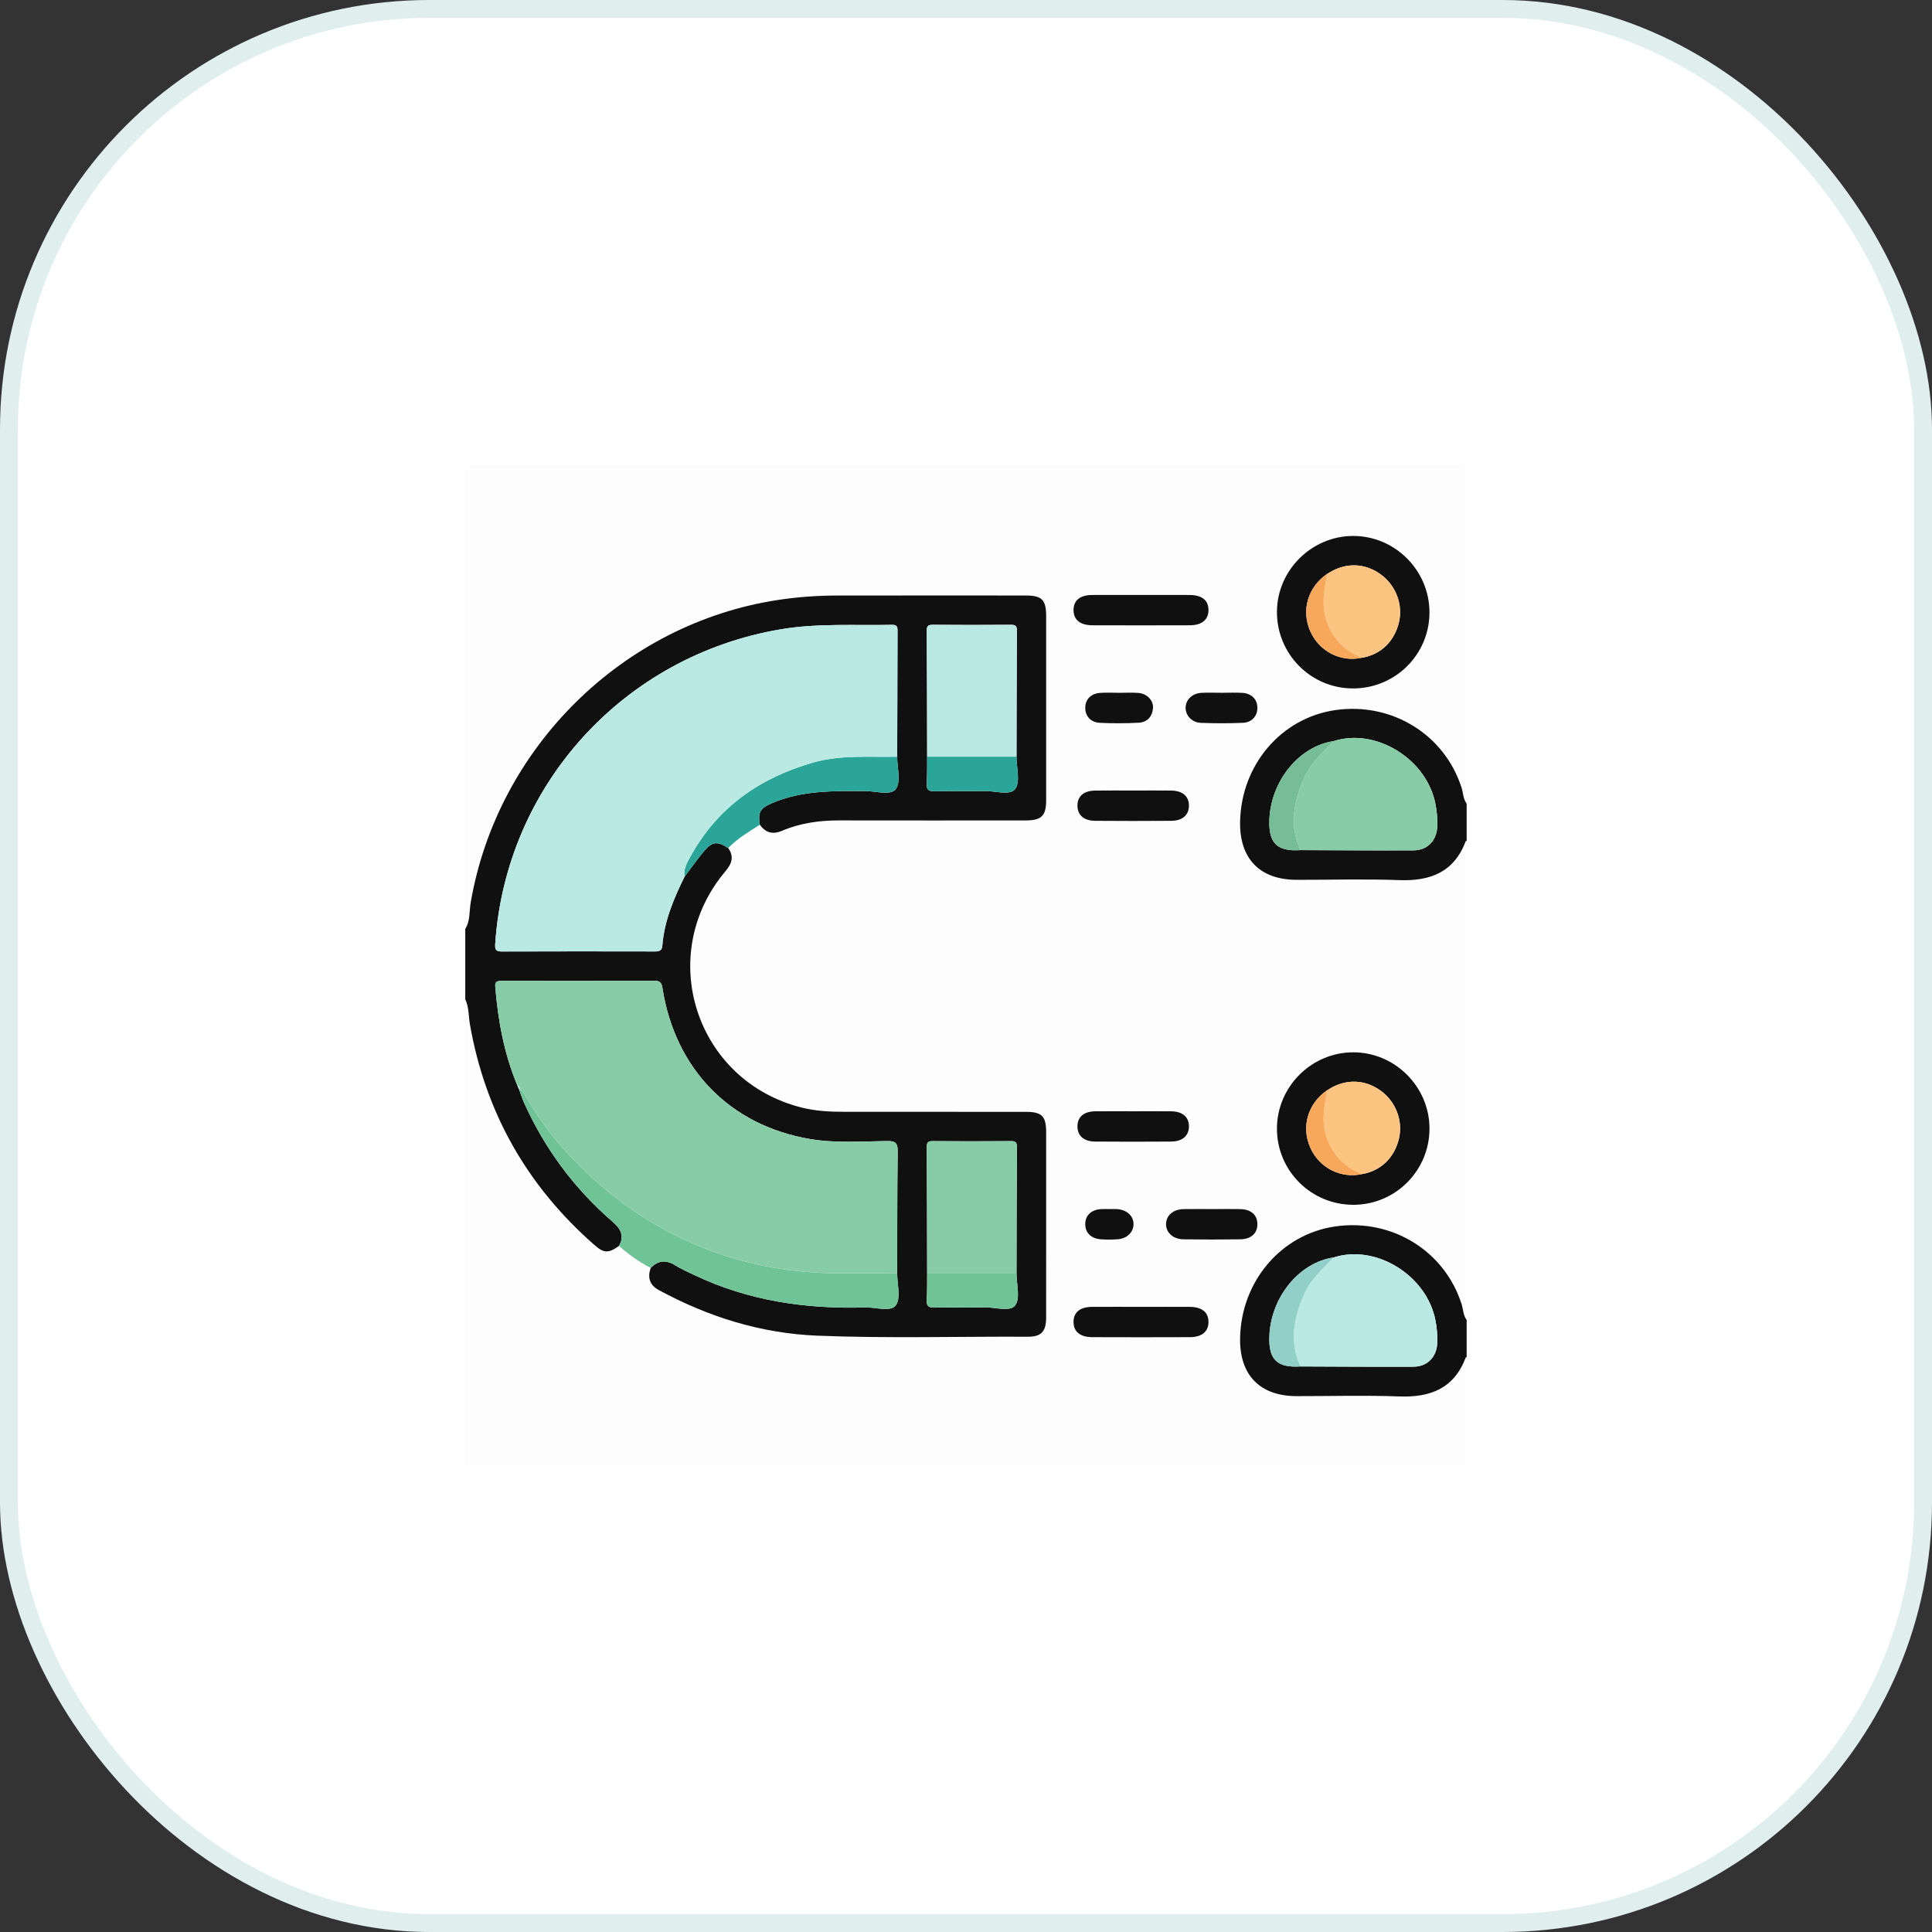
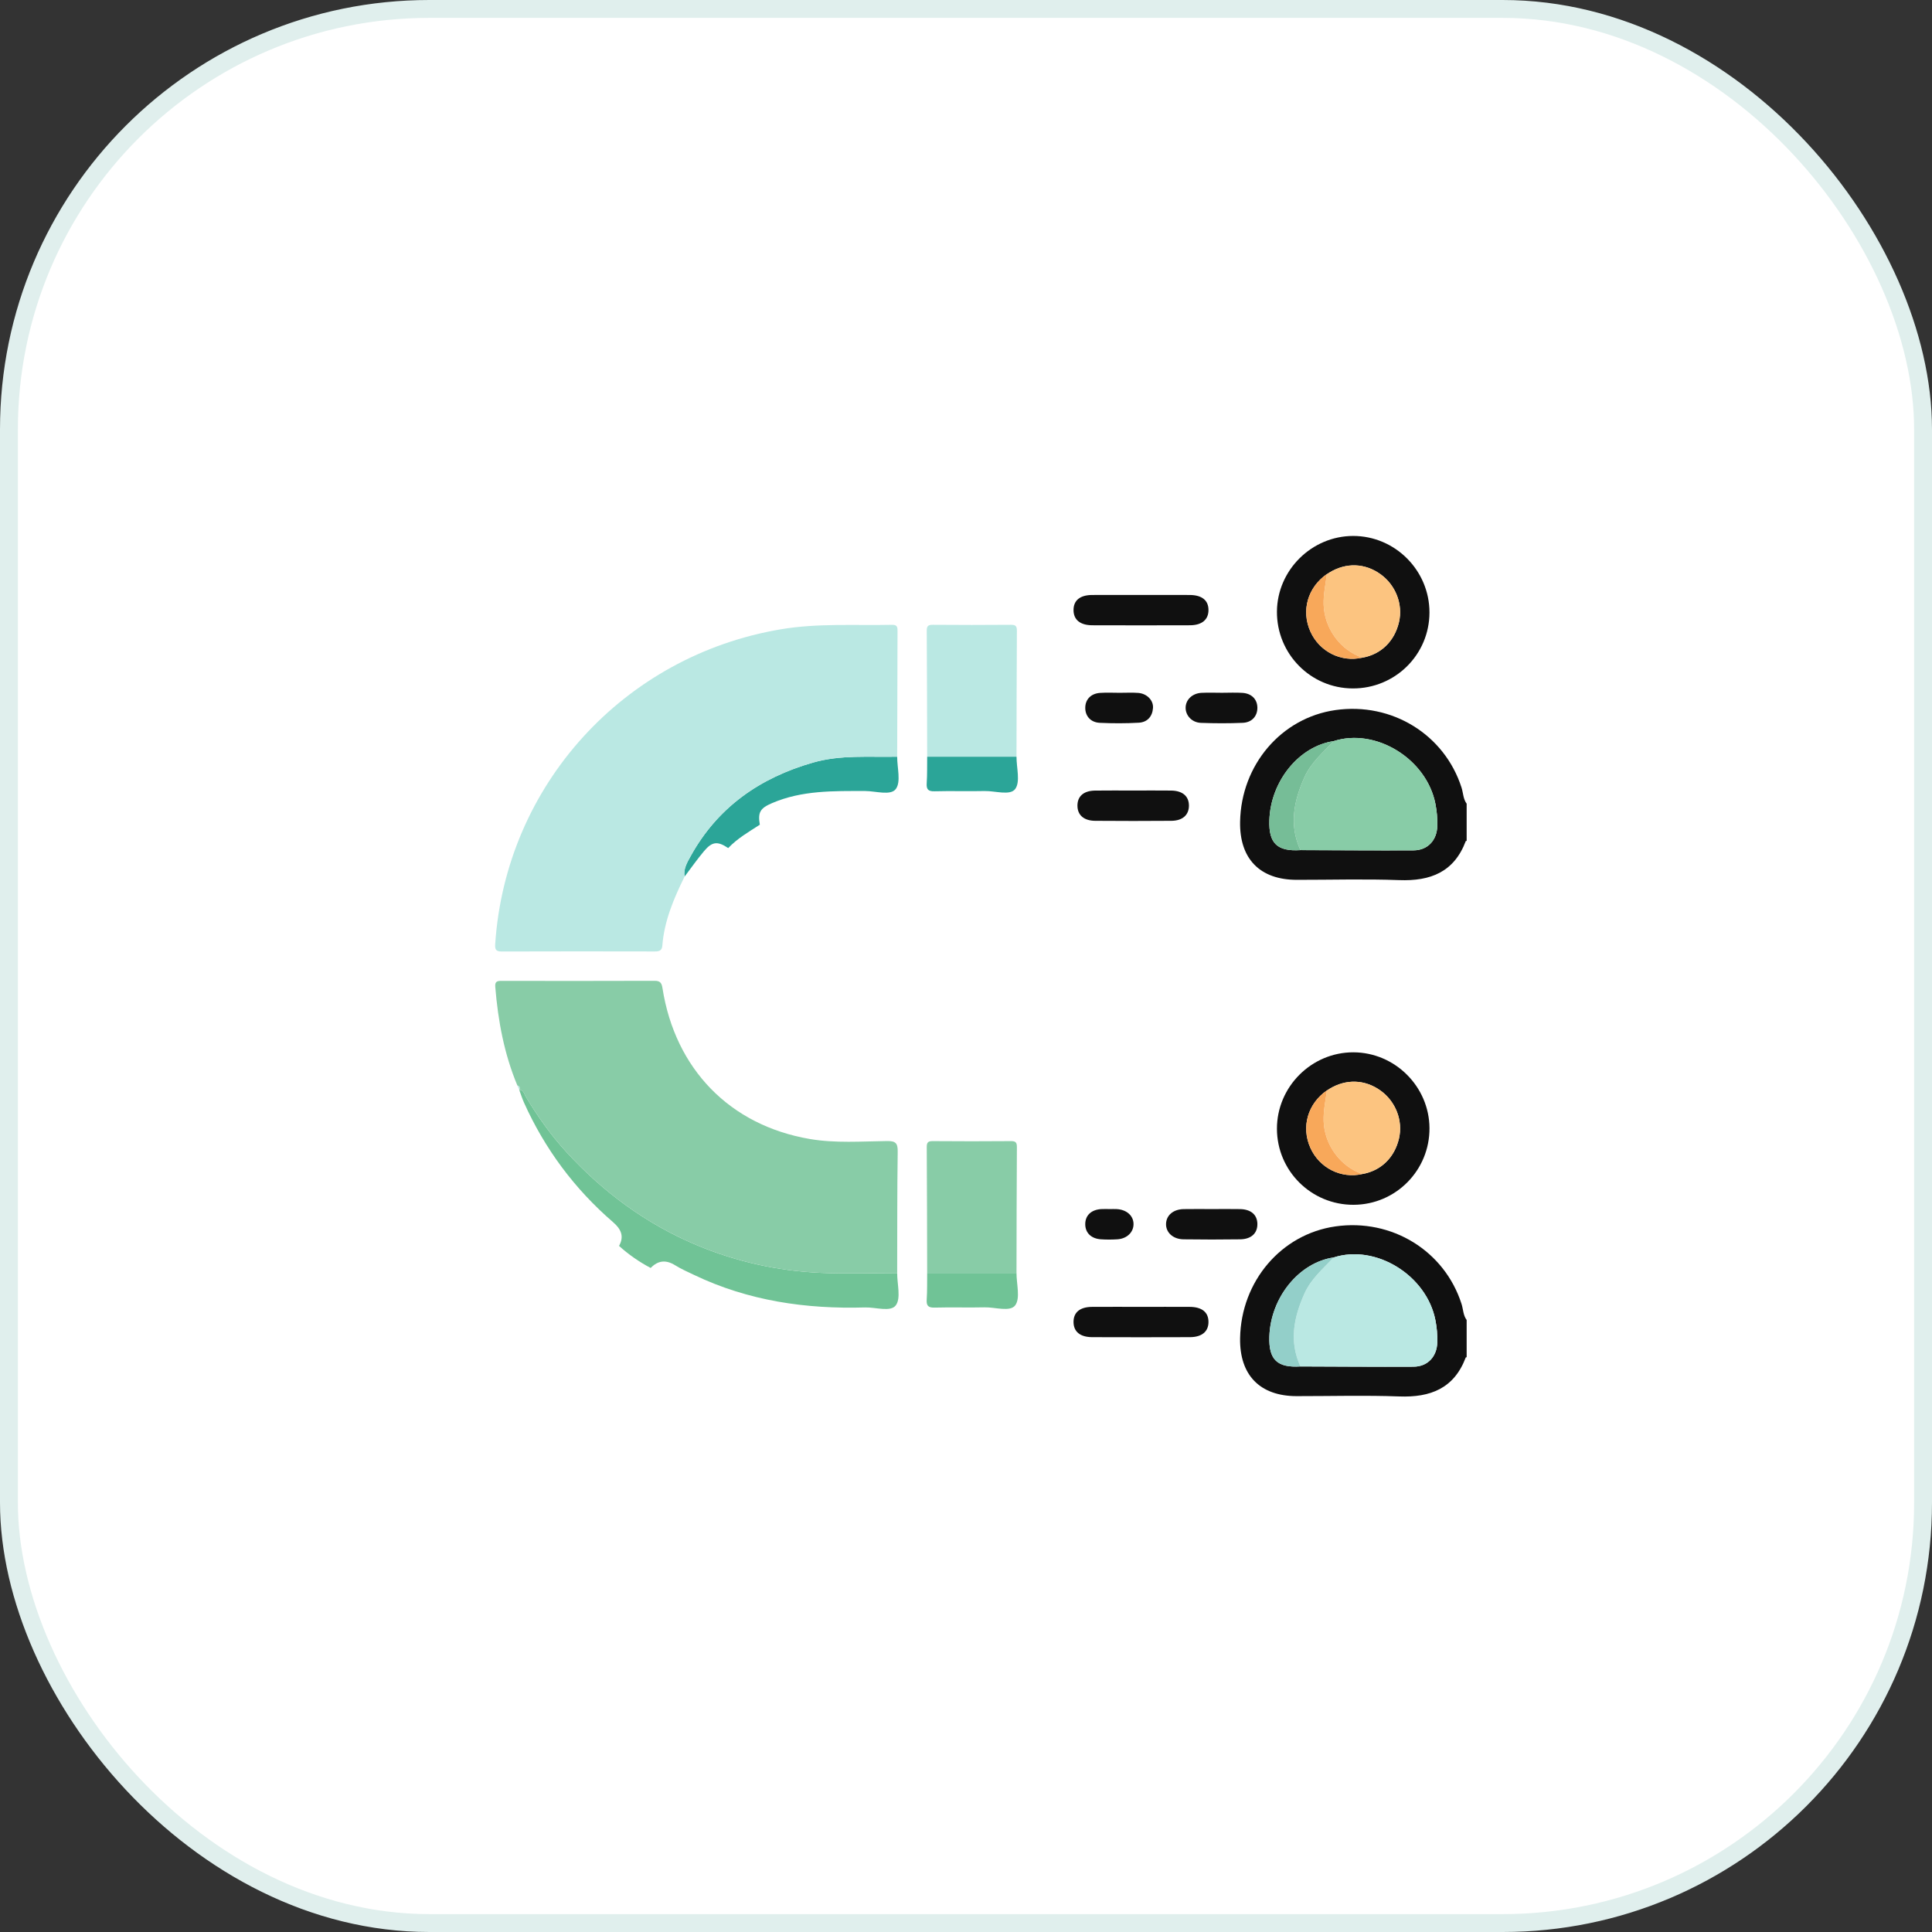
<svg xmlns="http://www.w3.org/2000/svg" width="108" height="108" viewBox="0 0 108 108" fill="none">
  <rect x="0" y="0" width="108" height="108" fill="#333333" stroke="none" />
  <rect x="0.5" y="0.5" width="107" height="107" rx="23.5" fill="white" stroke="#E0EFED" />
-   <path fill-rule="evenodd" clip-rule="evenodd" d="M81.987 75.867C81.987 77.762 81.973 79.657 81.998 81.552C82.002 81.927 81.923 82 81.549 82C64.056 81.988 46.563 81.99 29.07 81.99C28.177 81.99 27.284 81.971 26.392 81.999C26.064 82.01 26 81.933 26 81.607C26.012 74.282 26.009 66.957 26.009 59.631C26.009 58.374 26.009 57.117 26.009 55.859C26.22 56.305 26.187 56.797 26.27 57.267C27.134 62.192 29.463 66.29 33.217 69.585C33.758 70.06 34 70.072 34.604 69.647C35.142 70.133 35.733 70.541 36.373 70.88C36.19 71.417 36.306 71.833 36.831 72.118C39.604 73.621 42.553 74.541 45.709 74.666C49.621 74.82 53.538 74.704 57.452 74.723C58.216 74.727 58.48 74.429 58.48 73.642C58.482 70.2 58.481 66.759 58.481 63.318C58.481 62.386 58.25 62.152 57.328 62.152C53.941 62.151 50.554 62.154 47.167 62.15C46.384 62.149 45.605 62.11 44.838 61.919C38.88 60.44 36.595 53.373 40.568 48.683C40.918 48.27 41.037 47.874 40.708 47.408C41.22 46.867 41.859 46.5 42.475 46.102C42.794 46.552 43.197 46.662 43.711 46.443C44.731 46.009 45.804 45.859 46.907 45.861C50.385 45.868 53.863 45.866 57.34 45.862C58.225 45.861 58.48 45.601 58.481 44.726C58.482 41.303 58.481 37.88 58.481 34.457C58.481 33.525 58.249 33.289 57.33 33.288C53.816 33.287 50.301 33.284 46.787 33.29C45.676 33.292 44.571 33.372 43.47 33.54C34.809 34.864 27.79 41.794 26.309 50.472C26.226 50.956 26.292 51.479 26.009 51.924C26.009 43.455 26.012 34.986 26 26.518C26 26.134 26.046 26 26.487 26C44.826 26.014 63.166 26.014 81.505 26C81.938 26 81.997 26.123 81.996 26.514C81.983 32.652 81.987 38.789 81.987 44.926C81.789 44.66 81.797 44.327 81.701 44.028C80.749 41.059 77.81 39.246 74.656 39.693C71.629 40.122 69.38 42.755 69.322 45.937C69.285 48.004 70.429 49.18 72.482 49.182C74.394 49.184 76.308 49.128 78.218 49.199C79.961 49.264 81.284 48.752 81.936 47.02C81.94 47.01 81.969 47.009 81.987 47.004C81.987 55.933 81.987 64.861 81.987 73.79C81.789 73.523 81.798 73.191 81.702 72.891C80.749 69.922 77.81 68.109 74.656 68.556C71.629 68.985 69.38 71.618 69.322 74.801C69.285 76.868 70.429 78.043 72.482 78.046C74.394 78.048 76.308 77.991 78.218 78.062C79.961 78.127 81.285 77.615 81.936 75.883C81.94 75.873 81.969 75.872 81.987 75.867ZM75.619 38.484C77.988 38.493 79.904 36.598 79.909 34.242C79.913 31.893 77.989 29.961 75.645 29.961C73.324 29.961 71.397 31.872 71.382 34.189C71.367 36.551 73.265 38.476 75.619 38.484ZM75.663 67.348C78.021 67.342 79.922 65.423 79.908 63.061C79.895 60.74 77.977 58.829 75.655 58.824C73.312 58.819 71.38 60.751 71.382 63.097C71.384 65.453 73.299 67.354 75.663 67.348ZM63.776 33.258C62.866 33.258 61.956 33.253 61.046 33.26C60.367 33.264 60.006 33.567 60.01 34.109C60.014 34.645 60.38 34.95 61.059 34.952C62.879 34.958 64.699 34.959 66.519 34.952C67.193 34.949 67.558 34.634 67.555 34.096C67.552 33.558 67.19 33.263 66.506 33.26C65.596 33.254 64.686 33.258 63.776 33.258ZM63.776 73.055C62.866 73.055 61.956 73.05 61.046 73.056C60.367 73.061 60.006 73.364 60.01 73.906C60.014 74.442 60.379 74.746 61.059 74.749C62.879 74.755 64.699 74.755 66.519 74.748C67.193 74.746 67.558 74.43 67.555 73.892C67.552 73.354 67.19 73.06 66.506 73.056C65.596 73.05 64.686 73.055 63.776 73.055ZM63.339 44.191C62.629 44.191 61.919 44.183 61.209 44.194C60.575 44.203 60.225 44.515 60.229 45.042C60.233 45.562 60.587 45.879 61.223 45.884C62.642 45.895 64.062 45.895 65.481 45.883C66.112 45.878 66.465 45.551 66.462 45.029C66.459 44.507 66.105 44.201 65.468 44.193C64.758 44.184 64.048 44.191 63.339 44.191ZM63.352 62.121C62.642 62.121 61.932 62.114 61.223 62.124C60.585 62.132 60.233 62.437 60.229 62.959C60.226 63.482 60.578 63.809 61.21 63.814C62.629 63.826 64.049 63.825 65.468 63.814C66.102 63.81 66.457 63.491 66.462 62.972C66.466 62.447 66.115 62.133 65.481 62.124C64.771 62.113 64.061 62.121 63.352 62.121ZM67.748 67.588C67.221 67.588 66.693 67.58 66.165 67.591C65.59 67.602 65.204 67.929 65.184 68.402C65.163 68.889 65.565 69.272 66.16 69.28C67.215 69.295 68.27 69.295 69.326 69.28C69.95 69.271 70.301 68.933 70.288 68.408C70.276 67.907 69.932 67.604 69.331 67.591C68.803 67.579 68.276 67.588 67.748 67.588ZM68.309 38.726C67.927 38.726 67.544 38.71 67.163 38.73C66.642 38.756 66.269 39.127 66.277 39.58C66.284 40.009 66.637 40.39 67.13 40.408C67.911 40.437 68.695 40.44 69.475 40.405C69.989 40.383 70.293 40.022 70.289 39.558C70.284 39.094 69.97 38.765 69.454 38.732C69.074 38.707 68.691 38.727 68.309 38.726ZM62.591 38.727C62.227 38.727 61.862 38.707 61.5 38.732C60.985 38.767 60.672 39.093 60.667 39.558C60.662 40.023 60.964 40.381 61.479 40.405C62.204 40.439 62.934 40.439 63.659 40.399C64.133 40.373 64.418 40.057 64.453 39.579C64.486 39.148 64.114 38.77 63.627 38.733C63.284 38.707 62.937 38.728 62.591 38.727ZM62.036 67.589C61.873 67.589 61.709 67.579 61.546 67.59C60.996 67.627 60.668 67.944 60.667 68.429C60.665 68.911 60.99 69.24 61.54 69.278C61.847 69.3 62.158 69.298 62.466 69.278C62.996 69.243 63.363 68.887 63.365 68.436C63.368 67.963 62.981 67.616 62.418 67.589C62.291 67.583 62.164 67.588 62.036 67.589Z" fill="#FDFDFD" />
-   <path fill-rule="evenodd" clip-rule="evenodd" d="M34.605 69.648C34 70.072 33.758 70.061 33.217 69.586C29.463 66.291 27.134 62.193 26.27 57.267C26.187 56.797 26.22 56.306 26.009 55.86C26.009 54.548 26.009 53.236 26.009 51.924C26.292 51.479 26.227 50.957 26.309 50.473C27.79 41.794 34.81 34.864 43.47 33.541C44.572 33.373 45.676 33.292 46.787 33.291C50.302 33.285 53.816 33.288 57.33 33.289C58.25 33.289 58.481 33.525 58.481 34.457C58.482 37.88 58.482 41.303 58.481 44.727C58.481 45.602 58.225 45.862 57.341 45.863C53.863 45.866 50.385 45.868 46.907 45.862C45.804 45.86 44.731 46.009 43.711 46.444C43.197 46.662 42.795 46.553 42.476 46.102C42.356 45.401 42.497 45.179 43.16 44.894C44.833 44.175 46.598 44.217 48.364 44.219C48.956 44.219 49.791 44.494 50.078 44.104C50.374 43.703 50.15 42.918 50.154 42.301C50.159 39.969 50.164 37.638 50.173 35.307C50.173 35.093 50.184 34.922 49.874 34.928C47.801 34.974 45.724 34.83 43.66 35.176C34.862 36.653 28.274 43.902 27.683 52.764C27.664 53.058 27.703 53.191 28.041 53.19C30.901 53.179 33.761 53.182 36.62 53.187C36.858 53.188 37.005 53.13 37.025 52.869C37.132 51.482 37.663 50.231 38.268 49.004C38.628 48.529 38.97 48.039 39.353 47.583C39.812 47.035 40.114 47.012 40.708 47.408C41.037 47.875 40.918 48.27 40.569 48.683C36.596 53.373 38.88 60.44 44.838 61.92C45.605 62.11 46.384 62.149 47.167 62.15C50.554 62.154 53.941 62.151 57.328 62.153C58.25 62.153 58.481 62.387 58.481 63.318C58.481 66.759 58.482 70.201 58.48 73.642C58.48 74.429 58.216 74.727 57.452 74.724C53.538 74.705 49.622 74.821 45.709 74.666C42.553 74.542 39.604 73.621 36.831 72.118C36.306 71.834 36.19 71.417 36.373 70.88C36.789 70.452 37.233 70.414 37.743 70.731C38.081 70.942 38.45 71.103 38.811 71.275C41.834 72.719 45.046 73.184 48.361 73.087C48.954 73.07 49.787 73.359 50.076 72.968C50.372 72.567 50.149 71.781 50.153 71.164C50.159 68.905 50.15 66.646 50.182 64.388C50.189 63.913 50.078 63.779 49.589 63.785C48.152 63.803 46.702 63.914 45.278 63.672C40.807 62.913 37.745 59.766 37.034 55.245C36.992 54.975 36.924 54.827 36.602 54.828C33.742 54.839 30.881 54.836 28.021 54.832C27.779 54.832 27.662 54.878 27.686 55.168C27.84 57.064 28.183 58.915 28.921 60.679C28.957 60.76 28.993 60.84 29.029 60.92L29.025 60.928C29.113 61.165 29.189 61.408 29.292 61.638C30.458 64.231 32.117 66.459 34.267 68.317C34.704 68.695 34.911 69.097 34.605 69.648ZM56.823 71.164C56.829 68.818 56.83 66.472 56.846 64.126C56.847 63.86 56.772 63.788 56.509 63.79C55.054 63.802 53.598 63.802 52.143 63.79C51.88 63.787 51.805 63.86 51.806 64.126C51.822 66.472 51.824 68.818 51.829 71.164C51.823 71.655 51.838 72.148 51.804 72.637C51.779 72.992 51.885 73.107 52.251 73.097C53.179 73.071 54.108 73.105 55.036 73.083C55.63 73.069 56.466 73.355 56.751 72.969C57.047 72.569 56.821 71.782 56.823 71.164ZM51.829 42.301C51.823 42.792 51.838 43.285 51.804 43.774C51.779 44.128 51.885 44.244 52.251 44.234C53.179 44.208 54.108 44.241 55.036 44.219C55.63 44.205 56.466 44.491 56.751 44.105C57.047 43.705 56.821 42.919 56.823 42.301C56.829 39.955 56.83 37.608 56.846 35.262C56.848 34.997 56.772 34.924 56.509 34.926C55.054 34.938 53.598 34.938 52.143 34.926C51.88 34.924 51.805 34.997 51.807 35.262C51.822 37.608 51.824 39.955 51.829 42.301Z" fill="#101010" />
  <path fill-rule="evenodd" clip-rule="evenodd" d="M81.987 47.004C81.969 47.01 81.94 47.01 81.936 47.02C81.284 48.752 79.961 49.264 78.218 49.199C76.308 49.128 74.394 49.185 72.482 49.183C70.429 49.18 69.285 48.005 69.322 45.938C69.38 42.755 71.629 40.123 74.656 39.693C77.81 39.246 80.749 41.059 81.701 44.028C81.797 44.328 81.789 44.661 81.987 44.927C81.987 45.619 81.987 46.312 81.987 47.004ZM74.555 41.429C72.616 41.712 71.028 43.666 70.957 45.855C70.916 47.143 71.397 47.605 72.694 47.523C74.802 47.529 76.91 47.547 79.018 47.536C79.81 47.532 80.323 46.973 80.346 46.178C80.358 45.758 80.321 45.345 80.24 44.932C79.749 42.424 76.906 40.67 74.555 41.429Z" fill="#101010" />
  <path fill-rule="evenodd" clip-rule="evenodd" d="M81.987 75.867C81.969 75.872 81.94 75.873 81.936 75.883C81.284 77.615 79.961 78.127 78.218 78.062C76.308 77.991 74.394 78.047 72.482 78.045C70.429 78.043 69.285 76.867 69.322 74.8C69.38 71.618 71.629 68.985 74.656 68.556C77.81 68.109 80.749 69.922 81.701 72.891C81.797 73.19 81.789 73.523 81.987 73.789C81.987 74.482 81.987 75.174 81.987 75.867ZM72.694 76.385C74.802 76.391 76.91 76.409 79.018 76.399C79.81 76.395 80.323 75.835 80.346 75.04C80.358 74.621 80.321 74.207 80.24 73.795C79.749 71.286 76.906 69.533 74.554 70.292C72.616 70.575 71.028 72.529 70.957 74.717C70.916 76.006 71.397 76.468 72.694 76.385Z" fill="#101010" />
  <path fill-rule="evenodd" clip-rule="evenodd" d="M34.605 69.647C34.911 69.097 34.704 68.695 34.267 68.317C32.117 66.459 30.458 64.231 29.292 61.638C29.189 61.407 29.113 61.164 29.025 60.927C29.272 60.919 29.292 61.141 29.38 61.287C30.044 62.391 30.786 63.443 31.655 64.392C33.715 66.641 36.119 68.417 38.945 69.603C41.172 70.537 43.495 71.049 45.898 71.154C47.314 71.216 48.735 71.165 50.153 71.164C50.149 71.781 50.373 72.567 50.077 72.968C49.787 73.359 48.954 73.07 48.361 73.087C45.046 73.184 41.835 72.719 38.811 71.275C38.451 71.103 38.082 70.942 37.744 70.731C37.234 70.413 36.789 70.451 36.373 70.88C35.733 70.542 35.142 70.133 34.605 69.647Z" fill="#70C396" />
  <path fill-rule="evenodd" clip-rule="evenodd" d="M75.618 38.484C73.265 38.476 71.367 36.551 71.382 34.188C71.397 31.872 73.324 29.961 75.645 29.96C77.989 29.96 79.913 31.893 79.908 34.242C79.904 36.598 77.987 38.493 75.618 38.484ZM74.181 32.089L74.175 32.089C73.102 32.832 72.727 34.133 73.251 35.302C73.756 36.429 74.966 37.037 76.156 36.764C77.193 36.585 77.954 35.848 78.203 34.779C78.436 33.783 78.023 32.711 77.171 32.099C76.3 31.474 75.251 31.438 74.322 32.001C74.275 32.03 74.228 32.06 74.181 32.089Z" fill="#101010" />
  <path fill-rule="evenodd" clip-rule="evenodd" d="M75.663 67.349C73.3 67.355 71.385 65.453 71.382 63.098C71.38 60.752 73.312 58.82 75.655 58.825C77.977 58.83 79.895 60.74 79.909 63.062C79.922 65.423 78.021 67.343 75.663 67.349ZM74.181 60.953L74.175 60.954C73.102 61.696 72.727 62.998 73.251 64.166C73.756 65.293 74.966 65.902 76.156 65.628C77.194 65.449 77.954 64.712 78.204 63.644C78.436 62.648 78.023 61.575 77.172 60.964C76.301 60.338 75.251 60.302 74.322 60.865C74.275 60.895 74.228 60.924 74.181 60.953Z" fill="#101010" />
  <path fill-rule="evenodd" clip-rule="evenodd" d="M40.708 47.408C40.114 47.012 39.812 47.035 39.353 47.582C38.97 48.038 38.628 48.528 38.268 49.003C38.194 48.574 38.413 48.211 38.599 47.874C40.112 45.129 42.472 43.482 45.446 42.629C46.996 42.184 48.579 42.334 50.153 42.3C50.15 42.917 50.374 43.703 50.078 44.104C49.79 44.493 48.956 44.219 48.364 44.218C46.598 44.217 44.833 44.175 43.16 44.894C42.497 45.178 42.355 45.401 42.475 46.102C41.859 46.5 41.219 46.867 40.708 47.408Z" fill="#2BA598" />
  <path fill-rule="evenodd" clip-rule="evenodd" d="M63.776 33.259C64.686 33.259 65.596 33.255 66.506 33.26C67.19 33.264 67.552 33.558 67.555 34.096C67.558 34.634 67.193 34.95 66.52 34.953C64.7 34.959 62.879 34.959 61.059 34.953C60.38 34.95 60.015 34.645 60.011 34.11C60.007 33.568 60.367 33.265 61.046 33.26C61.956 33.254 62.866 33.259 63.776 33.259Z" fill="#101010" />
  <path fill-rule="evenodd" clip-rule="evenodd" d="M63.776 73.054C64.686 73.054 65.596 73.05 66.506 73.055C67.19 73.059 67.552 73.354 67.555 73.891C67.558 74.429 67.193 74.745 66.52 74.748C64.7 74.755 62.879 74.754 61.059 74.748C60.38 74.746 60.015 74.441 60.011 73.905C60.007 73.363 60.367 73.06 61.046 73.055C61.956 73.049 62.866 73.054 63.776 73.054Z" fill="#101010" />
  <path fill-rule="evenodd" clip-rule="evenodd" d="M63.339 44.191C64.048 44.191 64.758 44.184 65.468 44.193C66.106 44.202 66.459 44.507 66.462 45.029C66.465 45.551 66.113 45.879 65.481 45.884C64.062 45.896 62.642 45.895 61.223 45.884C60.588 45.88 60.233 45.562 60.23 45.043C60.225 44.516 60.575 44.203 61.21 44.194C61.919 44.184 62.629 44.191 63.339 44.191Z" fill="#101010" />
-   <path fill-rule="evenodd" clip-rule="evenodd" d="M63.352 62.121C64.061 62.121 64.771 62.113 65.481 62.123C66.115 62.133 66.466 62.447 66.462 62.972C66.458 63.491 66.103 63.809 65.468 63.814C64.049 63.825 62.629 63.825 61.21 63.814C60.578 63.808 60.226 63.482 60.23 62.959C60.233 62.436 60.585 62.131 61.223 62.123C61.932 62.114 62.642 62.121 63.352 62.121Z" fill="#101010" />
  <path fill-rule="evenodd" clip-rule="evenodd" d="M67.748 67.588C68.275 67.588 68.803 67.579 69.331 67.59C69.932 67.604 70.276 67.907 70.288 68.407C70.301 68.933 69.95 69.271 69.325 69.279C68.27 69.294 67.215 69.294 66.16 69.279C65.565 69.271 65.162 68.888 65.183 68.402C65.204 67.929 65.589 67.602 66.165 67.59C66.693 67.58 67.22 67.588 67.748 67.588Z" fill="#101010" />
  <path fill-rule="evenodd" clip-rule="evenodd" d="M68.309 38.727C68.691 38.727 69.074 38.707 69.454 38.732C69.97 38.766 70.284 39.094 70.288 39.559C70.293 40.023 69.989 40.383 69.475 40.406C68.695 40.44 67.911 40.437 67.13 40.408C66.637 40.39 66.284 40.01 66.277 39.58C66.269 39.127 66.642 38.757 67.163 38.73C67.544 38.711 67.927 38.726 68.309 38.727Z" fill="#101010" />
  <path fill-rule="evenodd" clip-rule="evenodd" d="M62.591 38.728C62.936 38.729 63.284 38.708 63.627 38.734C64.114 38.771 64.486 39.149 64.453 39.58C64.418 40.058 64.133 40.374 63.659 40.4C62.934 40.44 62.204 40.44 61.479 40.406C60.964 40.382 60.661 40.024 60.667 39.559C60.672 39.094 60.985 38.767 61.5 38.733C61.862 38.708 62.227 38.728 62.591 38.728Z" fill="#101010" />
  <path fill-rule="evenodd" clip-rule="evenodd" d="M62.036 67.588C62.164 67.588 62.291 67.583 62.418 67.589C62.981 67.615 63.368 67.963 63.365 68.435C63.362 68.886 62.995 69.243 62.466 69.278C62.158 69.298 61.847 69.299 61.54 69.278C60.99 69.239 60.665 68.911 60.666 68.429C60.668 67.944 60.996 67.627 61.546 67.59C61.709 67.579 61.873 67.588 62.036 67.588Z" fill="#101010" />
  <path fill-rule="evenodd" clip-rule="evenodd" d="M50.153 42.3C48.579 42.334 46.996 42.184 45.446 42.629C42.472 43.482 40.111 45.129 38.599 47.874C38.413 48.211 38.194 48.574 38.268 49.003C37.663 50.23 37.131 51.481 37.024 52.868C37.004 53.13 36.857 53.187 36.62 53.187C33.76 53.181 30.9 53.179 28.04 53.189C27.703 53.19 27.663 53.057 27.683 52.763C28.273 43.901 34.861 36.653 43.66 35.176C45.723 34.829 47.801 34.973 49.873 34.928C50.183 34.921 50.173 35.093 50.172 35.307C50.163 37.638 50.159 39.969 50.153 42.3Z" fill="#BAE8E3" />
  <path fill-rule="evenodd" clip-rule="evenodd" d="M50.153 71.164C48.735 71.165 47.314 71.216 45.898 71.155C43.495 71.049 41.172 70.537 38.945 69.603C36.119 68.417 33.714 66.641 31.655 64.392C30.786 63.443 30.044 62.391 29.379 61.287C29.292 61.142 29.271 60.92 29.025 60.927C29.025 60.927 29.029 60.919 29.029 60.919C29.068 60.805 29.053 60.716 28.921 60.679C28.183 58.915 27.84 57.064 27.686 55.168C27.662 54.877 27.779 54.831 28.021 54.832C30.881 54.835 33.742 54.839 36.602 54.828C36.924 54.826 36.992 54.975 37.034 55.245C37.745 59.766 40.807 62.913 45.278 63.672C46.703 63.914 48.152 63.803 49.589 63.785C50.078 63.779 50.189 63.912 50.182 64.387C50.15 66.646 50.159 68.905 50.153 71.164Z" fill="#88CCA7" />
  <path fill-rule="evenodd" clip-rule="evenodd" d="M51.829 42.301C51.823 39.955 51.822 37.609 51.806 35.263C51.804 34.997 51.88 34.925 52.143 34.927C53.598 34.939 55.053 34.939 56.509 34.927C56.772 34.925 56.847 34.997 56.845 35.263C56.83 37.609 56.828 39.955 56.823 42.301C55.158 42.301 53.493 42.301 51.829 42.301Z" fill="#BAE8E3" />
  <path fill-rule="evenodd" clip-rule="evenodd" d="M51.829 71.164C51.823 68.817 51.822 66.471 51.806 64.125C51.804 63.86 51.88 63.787 52.143 63.789C53.598 63.801 55.053 63.801 56.509 63.789C56.772 63.787 56.847 63.86 56.845 64.125C56.83 66.471 56.828 68.818 56.823 71.164C55.158 71.164 53.493 71.164 51.829 71.164Z" fill="#88CCA7" />
  <path fill-rule="evenodd" clip-rule="evenodd" d="M51.829 42.301C53.494 42.301 55.158 42.301 56.823 42.301C56.821 42.919 57.047 43.705 56.751 44.105C56.465 44.491 55.629 44.205 55.036 44.219C54.108 44.241 53.178 44.207 52.251 44.233C51.884 44.244 51.779 44.128 51.804 43.774C51.837 43.284 51.823 42.792 51.829 42.301Z" fill="#2BA598" />
  <path fill-rule="evenodd" clip-rule="evenodd" d="M51.829 71.163C53.494 71.163 55.158 71.163 56.823 71.163C56.821 71.781 57.047 72.567 56.751 72.968C56.465 73.353 55.629 73.067 55.036 73.081C54.108 73.103 53.178 73.07 52.251 73.096C51.884 73.106 51.779 72.99 51.804 72.636C51.837 72.147 51.823 71.654 51.829 71.163Z" fill="#70C396" />
  <path fill-rule="evenodd" clip-rule="evenodd" d="M28.921 60.679C29.052 60.716 29.068 60.806 29.029 60.919C28.993 60.84 28.957 60.759 28.921 60.679Z" fill="#BAE8E3" />
  <path fill-rule="evenodd" clip-rule="evenodd" d="M74.554 41.428C76.906 40.669 79.749 42.422 80.24 44.931C80.321 45.343 80.358 45.757 80.346 46.176C80.323 46.971 79.809 47.531 79.018 47.534C76.91 47.545 74.802 47.527 72.694 47.521C72.049 46.119 72.325 44.767 72.924 43.437C73.289 42.626 73.959 42.056 74.554 41.428Z" fill="#88CCA7" />
  <path fill-rule="evenodd" clip-rule="evenodd" d="M74.555 41.429C73.959 42.057 73.29 42.627 72.924 43.438C72.326 44.768 72.049 46.12 72.695 47.522C71.397 47.605 70.916 47.143 70.957 45.854C71.028 43.666 72.616 41.712 74.555 41.429Z" fill="#76BD97" />
  <path fill-rule="evenodd" clip-rule="evenodd" d="M74.554 70.292C76.906 69.533 79.749 71.287 80.24 73.796C80.321 74.208 80.358 74.621 80.346 75.041C80.323 75.836 79.809 76.395 79.018 76.399C76.91 76.41 74.802 76.392 72.694 76.385C72.049 74.984 72.325 73.631 72.924 72.302C73.289 71.491 73.959 70.92 74.554 70.292Z" fill="#BAE8E3" />
  <path fill-rule="evenodd" clip-rule="evenodd" d="M74.555 70.291C73.959 70.919 73.29 71.49 72.924 72.301C72.326 73.63 72.049 74.983 72.695 76.385C71.397 76.467 70.916 76.006 70.957 74.717C71.028 72.529 72.617 70.574 74.555 70.291Z" fill="#93CFC9" />
  <path fill-rule="evenodd" clip-rule="evenodd" d="M74.322 32.001C75.251 31.438 76.301 31.474 77.171 32.099C78.023 32.711 78.436 33.783 78.204 34.779C77.954 35.848 77.193 36.585 76.156 36.764C74.902 36.338 74.031 35.107 73.992 33.798C73.975 33.213 74.1 32.657 74.175 32.089L74.181 32.089C74.257 32.104 74.301 32.071 74.322 32.001Z" fill="#FCC480" />
  <path fill-rule="evenodd" clip-rule="evenodd" d="M74.175 32.089C74.1 32.657 73.975 33.213 73.992 33.798C74.031 35.107 74.902 36.338 76.156 36.763C74.966 37.037 73.756 36.428 73.251 35.302C72.727 34.133 73.102 32.831 74.175 32.089Z" fill="#F8A85A" />
  <path fill-rule="evenodd" clip-rule="evenodd" d="M74.322 32.002C74.301 32.072 74.257 32.105 74.182 32.09C74.228 32.061 74.275 32.031 74.322 32.002Z" fill="#F8A85A" />
  <path fill-rule="evenodd" clip-rule="evenodd" d="M74.322 60.865C75.251 60.301 76.3 60.338 77.171 60.963C78.023 61.575 78.436 62.647 78.203 63.643C77.954 64.711 77.194 65.449 76.156 65.627C74.902 65.202 74.031 63.971 73.992 62.662C73.975 62.077 74.1 61.521 74.175 60.953H74.181C74.256 60.968 74.301 60.935 74.322 60.865Z" fill="#FCC480" />
  <path fill-rule="evenodd" clip-rule="evenodd" d="M74.175 60.954C74.1 61.522 73.975 62.078 73.992 62.663C74.031 63.971 74.903 65.203 76.156 65.628C74.966 65.902 73.756 65.293 73.251 64.166C72.727 62.998 73.102 61.696 74.175 60.954Z" fill="#F8A85A" />
  <path fill-rule="evenodd" clip-rule="evenodd" d="M74.322 60.865C74.301 60.935 74.256 60.968 74.182 60.953C74.228 60.923 74.275 60.894 74.322 60.865Z" fill="#F8A85A" />
</svg>